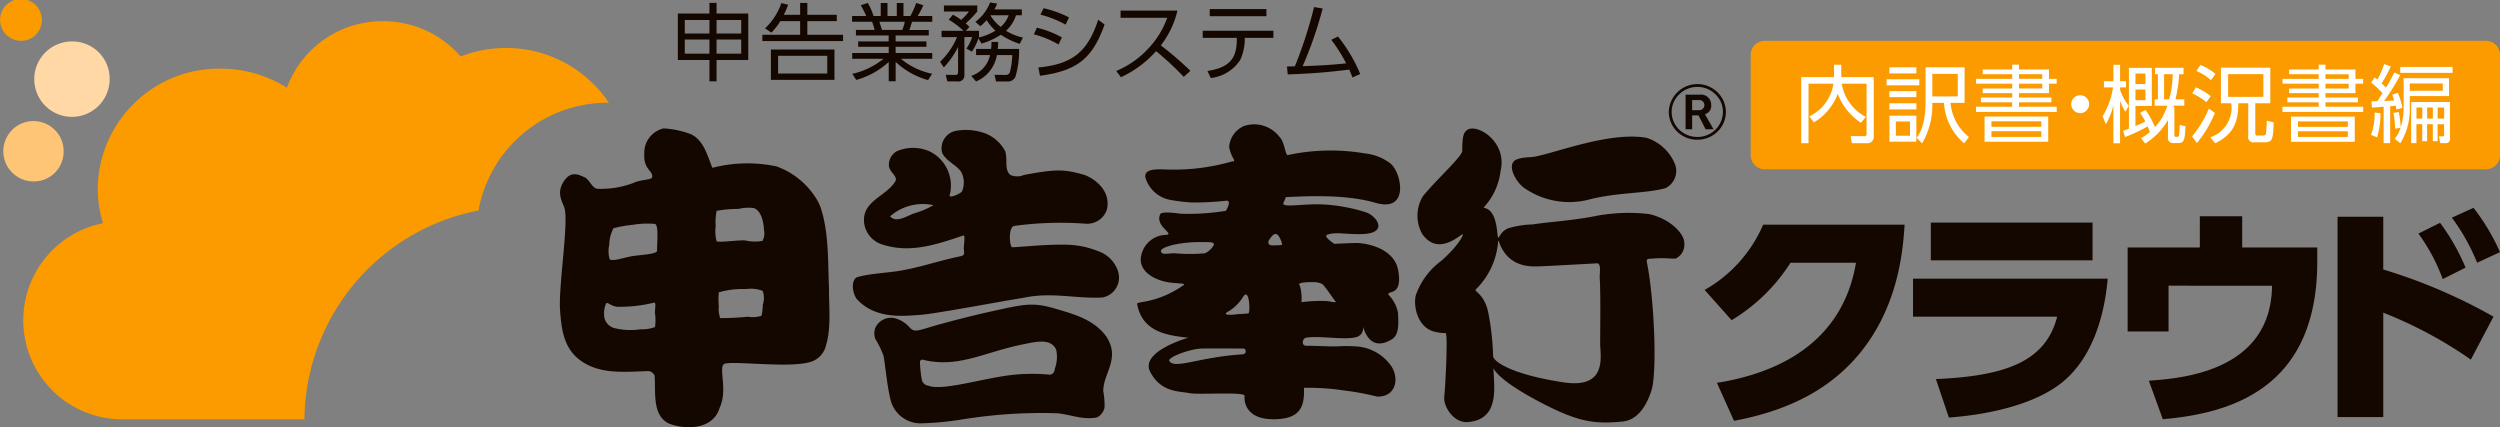
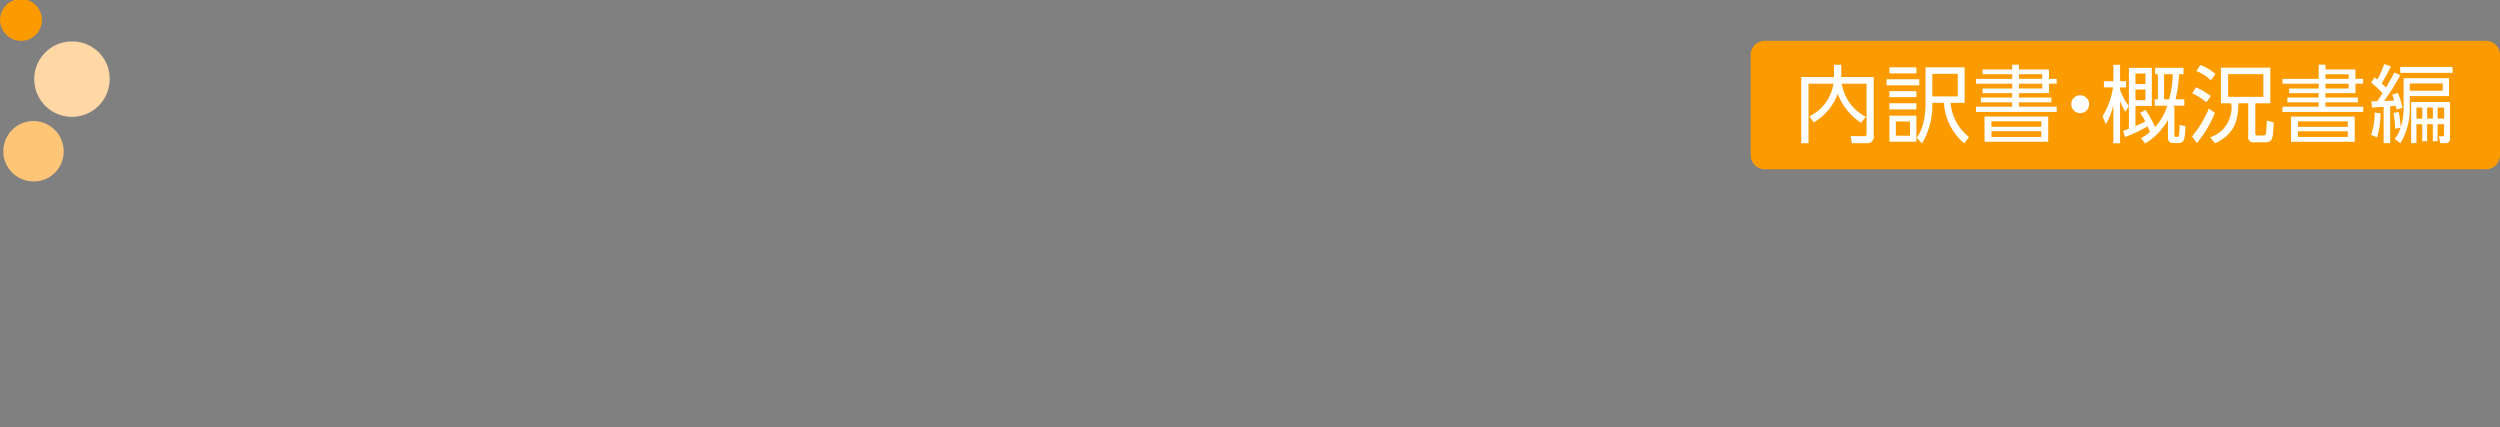
<svg xmlns="http://www.w3.org/2000/svg" id="shinkoku-ug_cloud.svg" width="275" height="47" viewBox="0 0 275 47">
  <rect x="0" y="0" width="275" height="47" fill="#808080" stroke="none" />
  <defs>
    <style>
      .cls-1 {
        fill: #fb9b00;
      }

      .cls-1, .cls-2, .cls-3, .cls-4, .cls-5 {
        fill-rule: evenodd;
      }

      .cls-2 {
        fill: #fff;
      }

      .cls-3 {
        fill: #140700;
      }

      .cls-4 {
        fill: #ffc577;
      }

      .cls-5 {
        fill: #ffd8a5;
      }
    </style>
  </defs>
  <path id="シェイプ_4" data-name="シェイプ 4" class="cls-1" d="M449,312.1a1.547,1.547,0,0,1-1.561,1.522h-79.3a1.547,1.547,0,0,1-1.561-1.522V301.011a1.547,1.547,0,0,1,1.561-1.522h79.3A1.547,1.547,0,0,1,449,301.011V312.1Z" transform="translate(-174 -295)" />
-   <path id="シェイプ_4-2" data-name="シェイプ 4" class="cls-2" d="M375.74,302.118h0.8v1.36h3.573v6.481a0.7,0.7,0,0,1-.794.792H377.7l-0.125-.783,1.48,0.01a0.216,0.216,0,0,0,.268-0.243v-5.53h-2.73a5.019,5.019,0,0,0,2.645,3.648l-0.527.654a6.577,6.577,0,0,1-2.557-3.184,6.162,6.162,0,0,1-2.637,3.145l-0.487-.671a4.751,4.751,0,0,0,2.645-3.592h-2.74v6.546h-0.8v-7.273h3.609v-1.36Zm9.385,1.6v0.669h-3.6v-0.669h3.6Zm-0.324-1.313v0.671h-2.97v-0.671h2.97Zm0,2.616v0.661h-2.97v-0.661h2.97Zm0,1.341v0.671h-2.97v-0.671h2.97Zm0,1.359v2.859H381.84v-2.859H384.8Zm-0.7.643h-1.556v1.564H384.1v-1.564Zm6.006-5.959v3.911h-1.547a5.35,5.35,0,0,0,2.025,3.752l-0.525.7a6.344,6.344,0,0,1-2.226-4.449h-1.28a8.263,8.263,0,0,1-1.125,4.449l-0.6-.615c0.3-.409.984-1.386,0.984-4.012v-3.733h4.3Zm-0.753.717h-2.8v2.485h2.8v-2.485Zm5.986-.484V302.11h0.746v0.531h3.3v1.033h0.85v0.531h-0.85v1.043h-3.3v0.484h3.57v0.521h-3.57v0.486h4.153v0.576h-8.881v-0.576h3.982v-0.486H391.9v-0.521h3.446v-0.484h-3.256v-0.512h3.256v-0.531h-3.982v-0.531h3.982v-0.511h-3.256v-0.522h3.256Zm3.963,5.184v2.768H392.3v-2.768h7.009Zm-6.244.523v0.606h5.481v-0.606h-5.481Zm0,1.089v0.625h5.481v-0.625h-5.481Zm5.587-6.274h-2.56v0.511h2.56v-0.511Zm0,1.042h-2.56v0.531h2.56v-0.531Zm5.158,2.235a0.984,0.984,0,1,1-.984-0.96A0.976,0.976,0,0,1,403.807,306.44Zm3.984,0.856a6.243,6.243,0,0,1-.582-1.192v4.657h-0.735v-4.19a7.047,7.047,0,0,1-.832,2.1l-0.353-.885a8.4,8.4,0,0,0,1.146-3.166h-1v-0.688h1.041v-1.8h0.735v1.8h0.658v0.688h-0.658v0.252a5.921,5.921,0,0,0,.964,1.786Zm3.228-.669v-0.7h0.353v-2.765h-0.306v-0.7h3.124v0.7h-0.479a16.328,16.328,0,0,1-.4,2.765h0.966v0.7H413.12a1.43,1.43,0,0,0-.038.139h0.1v3.081c0,0.1.011,0.205,0.153,0.205h0.172a0.178,0.178,0,0,0,.183-0.158,10.86,10.86,0,0,0,.075-1.155l0.64,0.159c-0.076,1.416-.115,1.842-0.792,1.842h-0.563a0.544,0.544,0,0,1-.574-0.65V308.2a7.443,7.443,0,0,1-2.5,2.59l-0.468-.6a5.023,5.023,0,0,0,.973-0.66,4.926,4.926,0,0,0-.247-0.633,15.766,15.766,0,0,1-2.482,1.173l-0.212-.68c0.269-.094.393-0.131,0.64-0.234v-6.693H410.7v4.191H408.9v2.205a8.287,8.287,0,0,0,1.079-.5,7.006,7.006,0,0,0-.563-0.94l0.592-.326a9.74,9.74,0,0,1,1.041,1.891,6.2,6.2,0,0,0,1.355-2.355h-1.384ZM410,303.086h-1.1v1.164H410v-1.164Zm0,1.762h-1.1v1.172H410v-1.172Zm2.606,1.08a10.756,10.756,0,0,0,.392-2.765H412.05v2.765H412.6Zm2.52,4.078a11.988,11.988,0,0,0,1.851-3.065l0.66,0.476a12.423,12.423,0,0,1-1.977,3.316Zm1.575-3.762a6.434,6.434,0,0,0-1.557-.977l0.41-.662a7.428,7.428,0,0,1,1.633.97Zm0.5-2.42a5.434,5.434,0,0,0-1.6-1.015l0.439-.663a5.653,5.653,0,0,1,1.661.989Zm3.016,2.532c-0.009,2.084-.525,3.416-2.548,4.405l-0.545-.662a3.414,3.414,0,0,0,2.312-3.743H418.3v-3.911h5.434v3.911h-1.653v3.268a0.228,0.228,0,0,0,.258.288h0.563c0.239,0,.325-0.074.353-0.2s0.086-.968.095-1.443l0.755,0.2c-0.066,1.891-.144,2.181-0.982,2.181h-1.11a0.576,0.576,0,0,1-.706-0.7v-3.594h-1.1Zm2.752-3.2h-3.877v2.5h3.877v-2.5Zm6.09-.512V302.11H429.8v0.531h3.3v1.033h0.849v0.531H433.1v1.043h-3.3v0.484h3.57v0.521H429.8v0.486h4.152v0.576h-8.881v-0.576h3.983v-0.486h-3.447v-0.521h3.447v-0.484H425.8v-0.512h3.257v-0.531h-3.983v-0.531h3.983v-0.511H425.8v-0.522h3.257Zm3.963,5.184v2.768h-7.01v-2.768h7.01Zm-6.245.523v0.606h5.481v-0.606h-5.481Zm0,1.089v0.625h5.481v-0.625h-5.481Zm5.587-6.274H429.8v0.511h2.559v-0.511Zm0,1.042H429.8v0.531h2.559v-0.531Zm2.443,5.623a6.513,6.513,0,0,0,.4-2.457l0.648,0.084a9.2,9.2,0,0,1-.371,2.653Zm3.219-6.563a26.84,26.84,0,0,1-1.767,2.839c0.364-.009.735-0.028,1.1-0.056-0.115-.363-0.153-0.466-0.221-0.641l0.631-.187a8.6,8.6,0,0,1,.5,1.637l-0.648.187c-0.058-.25-0.067-0.316-0.1-0.417-0.115.007-.459,0.045-0.6,0.056v4.057H436.2v-4c-0.83.067-.993,0.077-1.289,0.077l-0.049-.681c0.25,0,.325,0,0.64-0.009,0.153-.224.4-0.6,0.574-0.875a10.219,10.219,0,0,0-1.251-1.173l0.382-.568a3.061,3.061,0,0,1,.306.233,9.756,9.756,0,0,0,.744-1.7l0.735,0.251a14.832,14.832,0,0,1-1.011,1.87c0.276,0.262.371,0.355,0.477,0.467a17.537,17.537,0,0,0,.915-1.658Zm0.373,0.335h4.994v1.964h-4.317v1.377a7.166,7.166,0,0,1-1.032,3.81l-0.629-.476a3.552,3.552,0,0,0,.64-1.219l-0.593.1a10.469,10.469,0,0,0-.181-1.74l0.582-.093a9.871,9.871,0,0,1,.21,1.676,6.939,6.939,0,0,0,.326-2.04V303.6Zm5.386-.587h-5.759v-0.652h5.759v0.652Zm-1.079,1.164h-3.63v0.8h3.63v-0.8Zm0.792,5.958a0.479,0.479,0,0,1-.554.605h-0.516l-0.143-.753L442.624,310c0.22,0.01.229-.074,0.229-0.252v-1.089h-0.717v1.872h-0.525v-1.872h-0.629v1.872h-0.536v-1.872h-0.64v2.085h-0.582v-4.524h4.269v3.919Zm-3.047-3.306h-0.64v1.213h0.64v-1.213Zm1.165,0h-0.629v1.213h0.629v-1.213Zm1.242,0h-0.717v1.213h0.717v-1.213Z" transform="translate(-174 -295)" />
-   <path id="シェイプ_4-3" data-name="シェイプ 4" class="cls-3" d="M252.039,303.95V301.6h-3.476v-5.112h3.476v-1.173h0.783v1.173h3.486V301.6h-3.486v2.346h-0.783Zm-2.712-6.751v1.491h2.712V297.2h-2.712Zm0,2.151v1.556h2.712V299.35h-2.712Zm6.207-2.151h-2.712v1.491h2.712V297.2Zm0,2.151h-2.712v1.556h2.712V299.35Zm6.482-2.719v-1.312h0.793v1.312h3.237v0.691h-3.237v1.507h3.925v0.689h-8.872v-0.689h4.154v-1.507h-2.177a7.047,7.047,0,0,1-.984,1.265l-0.7-.474a6.776,6.776,0,0,0,1.795-2.775l0.745,0.185a9.575,9.575,0,0,1-.477,1.108h1.8Zm3.772,7.151H258.8v-3.333h6.99v3.333ZM265,301.138H259.59v1.947H265v-1.947Zm11.085,2.672a8.522,8.522,0,0,1-3.562-2v2.132h-0.764v-2.123a8.848,8.848,0,0,1-3.571,1.974l-0.431-.671a8.336,8.336,0,0,0,3.429-1.656h-3.447V300.83h4.02v-0.679H268.4v-0.6h3.352V298.9h-3.6V298.29h2.053a6.325,6.325,0,0,0-.277-0.9h-2.2v-0.633h1.556a9.559,9.559,0,0,0-.6-1.183l0.773-.251a6.684,6.684,0,0,1,.63,1.434h0.793v-1.424h0.745v1.424h1.022v-1.424h0.735v1.424h0.764a9.773,9.773,0,0,0,.64-1.434l0.783,0.251a8.33,8.33,0,0,1-.621,1.183h1.6V297.4h-2.225c-0.124.419-.134,0.456-0.287,0.9h2.13V298.9h-3.648v0.652h3.39v0.6h-3.39v0.679h4.03v0.635H273.1a7.789,7.789,0,0,0,3.438,1.648Zm-2.827-5.52a5.907,5.907,0,0,0,.268-0.9h-2.789c0.076,0.26.22,0.7,0.277,0.9h2.244Zm8.029-.885a4.863,4.863,0,0,0,1.623-2.133l0.774,0.122a3.784,3.784,0,0,1-.3.641H286.4v0.643h-0.64a3.868,3.868,0,0,1-1.1,1.713,6.445,6.445,0,0,0,1.862.746l-0.353.689a8.74,8.74,0,0,1-2.082-1,7.925,7.925,0,0,1-2.12.969l-0.344-.568a6.1,6.1,0,0,1-.707,1.452l-0.611-.336a4.539,4.539,0,0,0,.63-1.265h-0.85v4.161a0.668,0.668,0,0,1-.792.718h-1.089l-0.172-.727,1.032,0.009a0.262,0.262,0,0,0,.324-0.26V300.17a9.54,9.54,0,0,1-1.566,2.244l-0.41-.616a8.14,8.14,0,0,0,1.861-2.717h-1.7v-0.69h2.416a9.331,9.331,0,0,0-1.633-1.228l0.468-.541a5.4,5.4,0,0,1,.9.568,6.349,6.349,0,0,0,.86-0.92h-2.751V295.6H281.5v0.66a10.735,10.735,0,0,1-1.27,1.312,3.133,3.133,0,0,1,.41.4l-0.41.418h1.461v0.634a0.716,0.716,0,0,1-.039.1,5.762,5.762,0,0,0,1.844-.753,5.894,5.894,0,0,1-.974-1.155,3.843,3.843,0,0,1-.688.66Zm4.813,2.98a9.959,9.959,0,0,1-.391,3.025,0.9,0.9,0,0,1-.946.55h-1.2l-0.162-.727,1.155,0.009a0.479,0.479,0,0,0,.545-0.344,8.39,8.39,0,0,0,.248-1.844H283.66a3.844,3.844,0,0,1-2.292,2.906l-0.535-.615a3.073,3.073,0,0,0,2.072-2.291h-1.537v-0.669h1.652a7.473,7.473,0,0,0,.048-0.774H283.8a7.392,7.392,0,0,1-.048.774h2.34Zm-3.132-3.707-0.02.028a4.883,4.883,0,0,0,1.128,1.257,3.121,3.121,0,0,0,.878-1.285h-1.986Zm7.475,3.221a10.775,10.775,0,0,0-2.721-1.125l0.334-.727a10.494,10.494,0,0,1,2.75,1.071Zm-2.225,2.523c3.734-.361,5.425-1.7,6.58-5.251l0.707,0.523c-1.356,3.844-3.123,5.1-7.105,5.642Zm3-4.711a11.873,11.873,0,0,0-2.77-1.1l0.344-.708a11.483,11.483,0,0,1,2.8,1.015Zm12.3-1.544a9.948,9.948,0,0,1-1.824,3.826,37.173,37.173,0,0,1,3.247,2.793l-0.726.671a33.494,33.494,0,0,0-3.046-2.831,11.759,11.759,0,0,1-3.868,2.867l-0.516-.688a10.043,10.043,0,0,0,3.572-2.514,9.507,9.507,0,0,0,2.034-3.333h-5.128v-0.791h6.255Zm7.409,3.164a5.66,5.66,0,0,1-.487,2.235,4.4,4.4,0,0,1-3.257,2.011l-0.362-.763c2.177-.372,3.227-1.145,3.227-3.436v-0.213H306.3v-0.783h7.773v0.783h-3.151v0.166ZM313.307,296v0.783H307.07V296h6.237Zm2.261,6.312c0.038,0,.773-0.018.869-0.018a47.6,47.6,0,0,0,2.111-6.518l0.945,0.159a43.3,43.3,0,0,1-2.2,6.34c1.528-.037,3.285-0.14,4.784-0.308a17.568,17.568,0,0,0-1.633-2.588l0.735-.363a16.923,16.923,0,0,1,2.445,4.125l-0.859.381c-0.115-.316-0.182-0.492-0.344-0.865-1.987.233-3.457,0.409-6.771,0.53Zm45.138,8.056a3.14,3.14,0,0,0,2.218-.888,3,3,0,0,0,0-4.326,3.15,3.15,0,0,0-5.358,2.157,3.052,3.052,0,0,0,.926,2.169A3.136,3.136,0,0,0,360.706,310.367Zm-2.823-3.057a2.678,2.678,0,0,1,.834-1.937,2.8,2.8,0,0,1,1.989-.811,2.765,2.765,0,0,1,1.991.811,2.637,2.637,0,0,1,.824,1.937,2.775,2.775,0,0,1-2.815,2.751,2.811,2.811,0,0,1-1.989-.8A2.7,2.7,0,0,1,357.883,307.31Zm3.735,1.907-0.781-1.522h-0.7v1.522h-0.721v-3.805h1.556a1.112,1.112,0,0,1,1.26,1.1,0.968,0.968,0,0,1-.689,1.055l0.948,1.651h-0.871Zm-0.773-3.208h-0.71v1.109h0.715A0.56,0.56,0,1,0,360.845,306.009Zm-45.4,10.673c2.2-.1,6.534-0.346,9.869.628,3.794,1.1,2.842-3.381,1.622-4.338a5.612,5.612,0,0,0-2.808-1.1,22.443,22.443,0,0,0-8.486.187c-0.24.043-.34-1.452-0.884-1.986a3.5,3.5,0,0,0-3.95-1.2,2.715,2.715,0,0,0-1.6,2.28,3.959,3.959,0,0,0,.37,1.122c0.4,0.617,0,.468,0,0.468a23.247,23.247,0,0,1-7.736.881c-0.783,0-2.109-.021-1.816,1.006A3.522,3.522,0,0,0,302.8,317a17.966,17.966,0,0,0,2.3.271,31.942,31.942,0,0,0,3.753-.19c0.729-.108,0,1.106,0,1.106a24.9,24.9,0,0,1-5.038.318c-1.193-.173-2.144-0.195-2.2.084-0.6,1.325,1.744,2.208.6,2.247a2.842,2.842,0,0,0-2.737,2.753c0.058,1.608,2.007,2.355,3.3,2.5,0.928,0.107,1.618.074,1.448,0.256-3,2.094-5.208,1.763-5.142,2.094,0.465,2.609,2.539,3.236,4.216,3.526,0.962,0.149,1.422.184,1.422,0.184s-5.407,1.507-4.184,3.788c1.177,2.195,3.019,2.076,4.351,2.315,1.021,0.186,6.083-.186,6.016.295,0,0-.356,2.678,3.4,2.567,2.639-.073,3.223-1.283,3.13-3.456a26.961,26.961,0,0,1,4.447.3,28.75,28.75,0,0,1,3.584.664c2.011,0.074,2.466-1.845,1.648-3.236a5.06,5.06,0,0,0-3.888-2.279,17.055,17.055,0,0,0-2.272,0c-1.047,0-2.172-.072-3.254-0.072-0.6,0-.435-0.811-0.033-0.885,1.358-.252,4.049.257,5.395-0.035,1.33-.292.669-1.714,0.954-0.918,0.756,2.1,2.175,1.688,3.07,1.139,0.763-.479.776-1.429,0.694-2.9a3.709,3.709,0,0,0-1.031-1.991c-0.26-.586,1.58.288,1.058-2.682-0.429-2.42-3.325-3-4.581-3.036-0.257-.006-2.453.095-2.453,0.095s-1.235-.807-0.8-0.988c0.893-.382,2.28-0.007,3.968-0.09,2.715-.122,1.593-1.86.435-2.348a18.411,18.411,0,0,0-4.964-.912c-2.327-.093-4.71.48-4.176-0.287Zm-12.256,6.177c-0.734,0-1.456.232-1.486-.246-0.032-.384,1.754-1.006,4.547-0.989,0.795,0.007,1.288-.017,1.288.279a2.088,2.088,0,0,1-.992.956A18.464,18.464,0,0,1,303.186,322.859Zm7.5,11.118c-4.894.3-7.644,1.744-8.085,0.662,0.046-.422,2.331-1.266,3.588-1.3,0.694-.025,4.546,0,4.546,0C311.09,333.3,311.189,333.945,310.683,333.977Zm0.633-4.5s-0.749.076-1.237,0.071c0.3,0-2.16.317-.867-0.346a4.994,4.994,0,0,0,1.549-1.585C311.426,326.608,311.568,329.357,311.316,329.478Zm7.286-3.438a1.857,1.857,0,0,1,.886.238c0.264,0.238,1.314,1.766,1.314,1.766,0.418,0.383-.357.112-0.886,0.071a15.949,15.949,0,0,0-2.764.129,4.867,4.867,0,0,0-.179-1.839C316.534,326.008,318.244,326.026,318.6,326.04Zm-4.533-4.047c-0.524.037-.672-0.272-0.479-0.587,0.506-.793.926-1.07,1.384,0.241C315.127,322.069,314.929,321.94,314.069,321.993Zm41.339-3.446a19.7,19.7,0,0,0-5.614.159c-2.58.543-5.425,0.7-7.2,0.98a10.318,10.318,0,0,0-2.731.434c-1.193.542-1,1.9-1.193,0.222-0.362-3.079-1.811-2.2-1.363-2.639a7.085,7.085,0,0,0,1.746-3.872c0.788-3.3-2.659-5.307-3.688-4.523-0.368.283-.523,0.65-0.523,2.283,0,0.61-2.735,3.059-4.314,4.971a4.133,4.133,0,0,0-.077,4.2c0.832,1.119,2.058,1.76,4.3.068,0.476-.371-0.206,1.111-2.219,2.863a7.958,7.958,0,0,0-2.786,3.752c-0.286.983,0.029,3.269,1.742,3.949a4.762,4.762,0,0,0,1.53.248c0.265,0.084-.04,6.073-0.156,7.006-0.113,1.027,1.012,2.894,2.577,2.78,3.484-.277,2.93-3.646,2.829-5.928,0.212,0.455,1.2,1.689,5.263,3.8,3.966,2.064,5.769,2.389,8.973,2.064,1.6-.165,2.592-1.684,3.137-3.372,0.653-1.9.341-10.035-.486-14.124-0.1-.488.189-0.382,0.8-0.434,1-.1,1.876.052,2.376,0a1.679,1.679,0,0,0,.939-1.635C359.33,320.771,357.806,319.1,355.408,318.547Zm-9.385,18.516c-5.966-.9-7.787-2.369-7.787-2.891a28.867,28.867,0,0,0-.482-4.529c-0.41-2.448-1.787-2.568-1.377-2.853a8.22,8.22,0,0,0,2.386-4.967c0.106-1.538-.042,2.484,4.021,2.484,0.709,0,1.646-.059,6.756-0.332,0.674-.158.383,1.051,0.426,1.672,0.11,1.592.046,5.83,0.046,7.133S350.888,337.791,346.023,337.063ZM341.7,315.7a8.683,8.683,0,0,0,7.3,1.195c3.3-.774,5.99-0.592,8.194-1.195a2.115,2.115,0,0,0,1.089-2.554,5.011,5.011,0,0,0-3.177-2.989c-3.816-.654-9.131,1.356-11.968,2.012-0.923.212-1.252,0.045-2.175,0.323C339.514,312.921,340.773,315.092,341.7,315.7Zm-76.5,11.2c-0.143-2.934,0-6.028-.845-8.806a5.064,5.064,0,0,0-.562-1.242,8.553,8.553,0,0,0-4.376-3.548,15.457,15.457,0,0,0-7.057.156c-0.565-1.4-.985-3.092-2.4-3.712a10,10,0,0,0-2.962-.624,2.745,2.745,0,0,0-2.125,2.788c-0.093,1.492.692,1.778,0.852,2.309,0.188,0.625-.564.419-1.743,0.778a9.877,9.877,0,0,1-4.045.772c-0.751.1-.946-0.82-1.552-1.23-0.7-.32-1.6-0.829-2.4.458-0.776,1.236-.156,2.132.088,2.832,0.526,1.494-.655,8.608-0.468,11.284,0.154,2.157.426,4.2,2.216,5.514,2.112,1.544,4.654,1.29,7.523,1.188a0.834,0.834,0,0,1,.665.509c0.135,1.856-.288,4.331,1.545,5.254,1.977,0.767,4.9.622,5.6-1.7,0.9-1.946-.06-4.14.425-4.789,0.418-.568,8.046.625,10.022-0.461a2.491,2.491,0,0,0,1.276-1.7C265.429,331.063,265.19,328.9,265.19,326.9Zm-19.146,2.58a5.629,5.629,0,0,1,0,1.494,3.994,3.994,0,0,1-1.6.246,7.4,7.4,0,0,1-2.967-.152,1.61,1.61,0,0,1-.984-1.022,2.753,2.753,0,0,1,.182-1.7c0.147-.131.661,0.4,1.275,0.4a15.819,15.819,0,0,0,4-.456C246.191,328.271,246.044,328.9,246.044,329.475Zm0.23-6.911c0,0.411-1.928.462-2.813,0.623s-2.219.619-2.412,0.305a3.084,3.084,0,0,1-.044-1.539,4.1,4.1,0,0,1,.471-1.856,13.639,13.639,0,0,1,2.172-.378,9.366,9.366,0,0,1,2.4-.091C246.469,319.816,246.274,321.594,246.274,322.564Zm6.445-2.628a6.6,6.6,0,0,1,.1-1.743,11.8,11.8,0,0,1,2.4-.212,4.625,4.625,0,0,1,1.689-.1c0.82,0.3,1.075,1.494,1.13,2.478a1.645,1.645,0,0,1-.179,1.134,4.665,4.665,0,0,1-1.885-.051c-0.711-.056-2.888.249-3.156,0.1A4.247,4.247,0,0,1,252.719,319.936Zm5.178,8.609a5.463,5.463,0,0,1-.139,1.179,3.042,3.042,0,0,1-1.5.11,30.477,30.477,0,0,1-3.057.151,3.742,3.742,0,0,1-.145-1.341,9.1,9.1,0,0,1,0-1.491,9.462,9.462,0,0,1,3.009-.362A3.593,3.593,0,0,1,257.9,327,2.381,2.381,0,0,1,257.9,328.545Zm37.86,3.574c-1.361-1.965-3.569-2.547-5.717-3.18-2.594-.765-3.521-0.454-7.631.45-1.234.276-4.6,1.118-6.382,1.668-1.324.4-1.5,0.4-1.939,0a3.313,3.313,0,0,0-1.633-1.051,1.885,1.885,0,0,0-2.177,1.051,1.755,1.755,0,0,0,0,1.22,11.194,11.194,0,0,1,.889,1.81c0.18,0.81.367,3.125,0.741,4.7a3.406,3.406,0,0,0,3.39,2.776,34.589,34.589,0,0,0,4.4-.408,54.26,54.26,0,0,1,10.609-.7c1.5,0.153,2.856.767,4.36,0.453a1.623,1.623,0,0,0,.822-1.059,8.212,8.212,0,0,0-.141-1.821C295.352,336.058,297.234,334.492,295.757,332.119Zm-5.742,3.484a0.637,0.637,0,0,1-.507.611,20.145,20.145,0,0,0-3.967,0c-3.26.327-7.858,1.824-9.422,1.209a0.836,0.836,0,0,1-.729-0.656,13.019,13.019,0,0,1-.207-2.071,1.458,1.458,0,0,1,.251-0.15c3.9,1.011,6.816-.815,11.059-1.668,1.272-.255,3.136-0.759,3.682.606A3.752,3.752,0,0,1,290.015,335.6Zm6.968-10.757a3.539,3.539,0,0,0-2.312-2.268,9.76,9.76,0,0,0-3.322-.665c-2.617-.07-5.933.364-6.082,0.257a1.981,1.981,0,0,1-.174-0.751c-0.078-.657.073-1.5,0.448-1.571a37.527,37.527,0,0,1,7.812-.25,2.279,2.279,0,0,0,2.4-1.566c0.411-1.815-.946-3.188-2.452-3.792-2.177-.6-2.907-0.708-6.673,0a1.882,1.882,0,0,1-1.5,0c-0.689-.6-0.28-1.665-0.553-2.579A4.173,4.173,0,0,0,282,309.548a6.22,6.22,0,0,0-2.869-.153,1.958,1.958,0,0,0-1.492,2.427c0.544,1.059,1.764,1.359,2.178,2.266a2.5,2.5,0,0,1,0,1.973c-0.275.306-1.363,0.759-1.363,0.446a4.18,4.18,0,0,0-2.177-4.846,4.5,4.5,0,0,0-3.686,0,1.732,1.732,0,0,0-.814,1.52c0,0.759,1.085,1.212.679,1.818-1.086,1.671-3.673,2.124-3.4,4.546a2.883,2.883,0,0,0,1.768,2.271c3,1.062,5.744.252,9.126-.909,0.2-.064.141,0.491,0.072,1.263-0.052.507,0.255,0.88-.345,1.011-2.654.561-3.988,1.1-6.446,1.561-1.3.252-3.5,0.338-4.809,0.71-0.824.153-.732,1.666-0.187,2.427,2.043,2.275,5.172,1.87,6.861,1.768,1.674-.105,7.989-1.317,11.669-1.923,3-.606,5.634.155,8.5,0A2.225,2.225,0,0,0,296.983,324.846ZM274.5,318.488c-0.818.309-1.909,1.057-2.591,0.309a5.455,5.455,0,0,1,4.772-1.226A9.815,9.815,0,0,1,274.5,318.488Zm88.36,18.623c6.512-1.033,13.792-4.259,15.3-13.213h-7.2a19.716,19.716,0,0,1-6.485,6.322l-2.965-3.329a15.04,15.04,0,0,0,6.433-7.174h15.564c-0.185,2.735-.635,9.6-5.744,15.071-1.985,2.09-5.611,5.135-13.023,6.5Zm42.988-11.459c-0.317,3.665-1.535,9.007-5.559,11.82-3.308,2.322-8.338,3.2-11.911,3.458l-1.43-4.232c7.65-.336,12.071-1.91,13.341-6.865H384.433v-4.181h21.414Zm-1.667-6.168v4.155H386.392v-4.155H404.18ZM428.9,322.22v1.549c0,13.884-9.4,16.7-16.993,17.342l-1.536-4.233c3.6-.258,13.447-1.006,13.553-10.451H412.541v5.032h-4.5V322.22h7.941v-3.432h4.659v3.432H428.9Zm16.895,12.336a46.711,46.711,0,0,0-9.635-5.162v11.484h-5.03V318.839h5.03v5.807a59.028,59.028,0,0,1,12.123,5.187Zm-3.388-15.046a23,23,0,0,1,2.805,4.929L442.7,325.7a20.246,20.246,0,0,0-2.674-5.007Zm3.679-1.651A23.113,23.113,0,0,1,449,322.736l-2.515,1.162a22.332,22.332,0,0,0-2.78-4.955Z" transform="translate(-174 -295)" />
-   <path id="シェイプ_4-4" data-name="シェイプ 4" class="cls-1" d="M226.628,318.161A14.442,14.442,0,0,1,240.976,306.3a13.581,13.581,0,0,0-11.339-6.022,13.76,13.76,0,0,0-4.967.931,11.287,11.287,0,0,0-8.549-3.875,11.174,11.174,0,0,0-10.56,7.317,13.691,13.691,0,0,0-7.294-2.1,13.35,13.35,0,0,0-13.516,13.177,12.848,12.848,0,0,0,.583,3.826,10.89,10.89,0,0,0,2.42,21.568h19.734A23.617,23.617,0,0,1,226.628,318.161Z" transform="translate(-174 -295)" />
+   <path id="シェイプ_4-2" data-name="シェイプ 4" class="cls-2" d="M375.74,302.118h0.8v1.36h3.573v6.481a0.7,0.7,0,0,1-.794.792H377.7l-0.125-.783,1.48,0.01a0.216,0.216,0,0,0,.268-0.243v-5.53h-2.73a5.019,5.019,0,0,0,2.645,3.648l-0.527.654a6.577,6.577,0,0,1-2.557-3.184,6.162,6.162,0,0,1-2.637,3.145l-0.487-.671a4.751,4.751,0,0,0,2.645-3.592h-2.74v6.546h-0.8v-7.273h3.609v-1.36Zm9.385,1.6v0.669h-3.6v-0.669h3.6Zm-0.324-1.313v0.671h-2.97v-0.671h2.97Zm0,2.616v0.661h-2.97v-0.661h2.97Zm0,1.341v0.671h-2.97v-0.671h2.97Zm0,1.359v2.859H381.84v-2.859H384.8Zm-0.7.643h-1.556v1.564H384.1v-1.564Zm6.006-5.959v3.911h-1.547a5.35,5.35,0,0,0,2.025,3.752l-0.525.7a6.344,6.344,0,0,1-2.226-4.449h-1.28a8.263,8.263,0,0,1-1.125,4.449l-0.6-.615c0.3-.409.984-1.386,0.984-4.012v-3.733h4.3Zm-0.753.717h-2.8v2.485h2.8v-2.485Zm5.986-.484V302.11h0.746v0.531h3.3v1.033h0.85v0.531h-0.85v1.043h-3.3v0.484h3.57v0.521h-3.57v0.486h4.153v0.576h-8.881v-0.576h3.982v-0.486H391.9v-0.521h3.446v-0.484h-3.256v-0.512h3.256v-0.531h-3.982v-0.531h3.982v-0.511h-3.256v-0.522h3.256Zm3.963,5.184v2.768H392.3v-2.768h7.009Zm-6.244.523v0.606h5.481v-0.606h-5.481Zm0,1.089v0.625h5.481v-0.625h-5.481Zm5.587-6.274h-2.56v0.511h2.56v-0.511Zm0,1.042h-2.56v0.531h2.56v-0.531Zm5.158,2.235a0.984,0.984,0,1,1-.984-0.96A0.976,0.976,0,0,1,403.807,306.44Zm3.984,0.856a6.243,6.243,0,0,1-.582-1.192v4.657h-0.735v-4.19a7.047,7.047,0,0,1-.832,2.1l-0.353-.885a8.4,8.4,0,0,0,1.146-3.166h-1v-0.688h1.041v-1.8h0.735v1.8h0.658v0.688h-0.658v0.252a5.921,5.921,0,0,0,.964,1.786Zm3.228-.669v-0.7h0.353v-2.765h-0.306v-0.7h3.124v0.7h-0.479a16.328,16.328,0,0,1-.4,2.765h0.966v0.7H413.12a1.43,1.43,0,0,0-.038.139h0.1v3.081c0,0.1.011,0.205,0.153,0.205h0.172a0.178,0.178,0,0,0,.183-0.158,10.86,10.86,0,0,0,.075-1.155l0.64,0.159c-0.076,1.416-.115,1.842-0.792,1.842h-0.563a0.544,0.544,0,0,1-.574-0.65V308.2a7.443,7.443,0,0,1-2.5,2.59l-0.468-.6a5.023,5.023,0,0,0,.973-0.66,4.926,4.926,0,0,0-.247-0.633,15.766,15.766,0,0,1-2.482,1.173l-0.212-.68c0.269-.094.393-0.131,0.64-0.234v-6.693H410.7v4.191H408.9v2.205a8.287,8.287,0,0,0,1.079-.5,7.006,7.006,0,0,0-.563-0.94l0.592-.326a9.74,9.74,0,0,1,1.041,1.891,6.2,6.2,0,0,0,1.355-2.355h-1.384ZM410,303.086h-1.1v1.164H410v-1.164Zm0,1.762h-1.1v1.172H410v-1.172Zm2.606,1.08a10.756,10.756,0,0,0,.392-2.765H412.05v2.765H412.6Zm2.52,4.078a11.988,11.988,0,0,0,1.851-3.065l0.66,0.476a12.423,12.423,0,0,1-1.977,3.316Zm1.575-3.762a6.434,6.434,0,0,0-1.557-.977l0.41-.662a7.428,7.428,0,0,1,1.633.97Zm0.5-2.42a5.434,5.434,0,0,0-1.6-1.015l0.439-.663a5.653,5.653,0,0,1,1.661.989Zm3.016,2.532c-0.009,2.084-.525,3.416-2.548,4.405l-0.545-.662a3.414,3.414,0,0,0,2.312-3.743H418.3v-3.911h5.434v3.911h-1.653v3.268a0.228,0.228,0,0,0,.258.288h0.563c0.239,0,.325-0.074.353-0.2s0.086-.968.095-1.443l0.755,0.2c-0.066,1.891-.144,2.181-0.982,2.181h-1.11a0.576,0.576,0,0,1-.706-0.7v-3.594h-1.1Zm2.752-3.2h-3.877v2.5h3.877v-2.5Zm6.09-.512V302.11H429.8v0.531h3.3v1.033h0.849v0.531H433.1v1.043h-3.3v0.484h3.57v0.521H429.8v0.486h4.152v0.576h-8.881v-0.576h3.983v-0.486h-3.447v-0.521h3.447v-0.484H425.8v-0.512h3.257v-0.531h-3.983v-0.531h3.983v-0.511v-0.522h3.257Zm3.963,5.184v2.768h-7.01v-2.768h7.01Zm-6.245.523v0.606h5.481v-0.606h-5.481Zm0,1.089v0.625h5.481v-0.625h-5.481Zm5.587-6.274H429.8v0.511h2.559v-0.511Zm0,1.042H429.8v0.531h2.559v-0.531Zm2.443,5.623a6.513,6.513,0,0,0,.4-2.457l0.648,0.084a9.2,9.2,0,0,1-.371,2.653Zm3.219-6.563a26.84,26.84,0,0,1-1.767,2.839c0.364-.009.735-0.028,1.1-0.056-0.115-.363-0.153-0.466-0.221-0.641l0.631-.187a8.6,8.6,0,0,1,.5,1.637l-0.648.187c-0.058-.25-0.067-0.316-0.1-0.417-0.115.007-.459,0.045-0.6,0.056v4.057H436.2v-4c-0.83.067-.993,0.077-1.289,0.077l-0.049-.681c0.25,0,.325,0,0.64-0.009,0.153-.224.4-0.6,0.574-0.875a10.219,10.219,0,0,0-1.251-1.173l0.382-.568a3.061,3.061,0,0,1,.306.233,9.756,9.756,0,0,0,.744-1.7l0.735,0.251a14.832,14.832,0,0,1-1.011,1.87c0.276,0.262.371,0.355,0.477,0.467a17.537,17.537,0,0,0,.915-1.658Zm0.373,0.335h4.994v1.964h-4.317v1.377a7.166,7.166,0,0,1-1.032,3.81l-0.629-.476a3.552,3.552,0,0,0,.64-1.219l-0.593.1a10.469,10.469,0,0,0-.181-1.74l0.582-.093a9.871,9.871,0,0,1,.21,1.676,6.939,6.939,0,0,0,.326-2.04V303.6Zm5.386-.587h-5.759v-0.652h5.759v0.652Zm-1.079,1.164h-3.63v0.8h3.63v-0.8Zm0.792,5.958a0.479,0.479,0,0,1-.554.605h-0.516l-0.143-.753L442.624,310c0.22,0.01.229-.074,0.229-0.252v-1.089h-0.717v1.872h-0.525v-1.872h-0.629v1.872h-0.536v-1.872h-0.64v2.085h-0.582v-4.524h4.269v3.919Zm-3.047-3.306h-0.64v1.213h0.64v-1.213Zm1.165,0h-0.629v1.213h0.629v-1.213Zm1.242,0h-0.717v1.213h0.717v-1.213Z" transform="translate(-174 -295)" />
  <path id="シェイプ_4-5" data-name="シェイプ 4" class="cls-4" d="M181,311.722a3.318,3.318,0,1,0-3.317,3.233A3.275,3.275,0,0,0,181,311.722Z" transform="translate(-174 -295)" />
  <path id="シェイプ_4-6" data-name="シェイプ 4" class="cls-5" d="M186.06,303.6a4.147,4.147,0,1,1-4.145-4.041A4.095,4.095,0,0,1,186.06,303.6Z" transform="translate(-174 -295)" />
  <path id="シェイプ_4-7" data-name="シェイプ 4" class="cls-1" d="M178.607,297.244a2.3,2.3,0,1,0-2.3,2.245A2.275,2.275,0,0,0,178.607,297.244Z" transform="translate(-174 -295)" />
</svg>